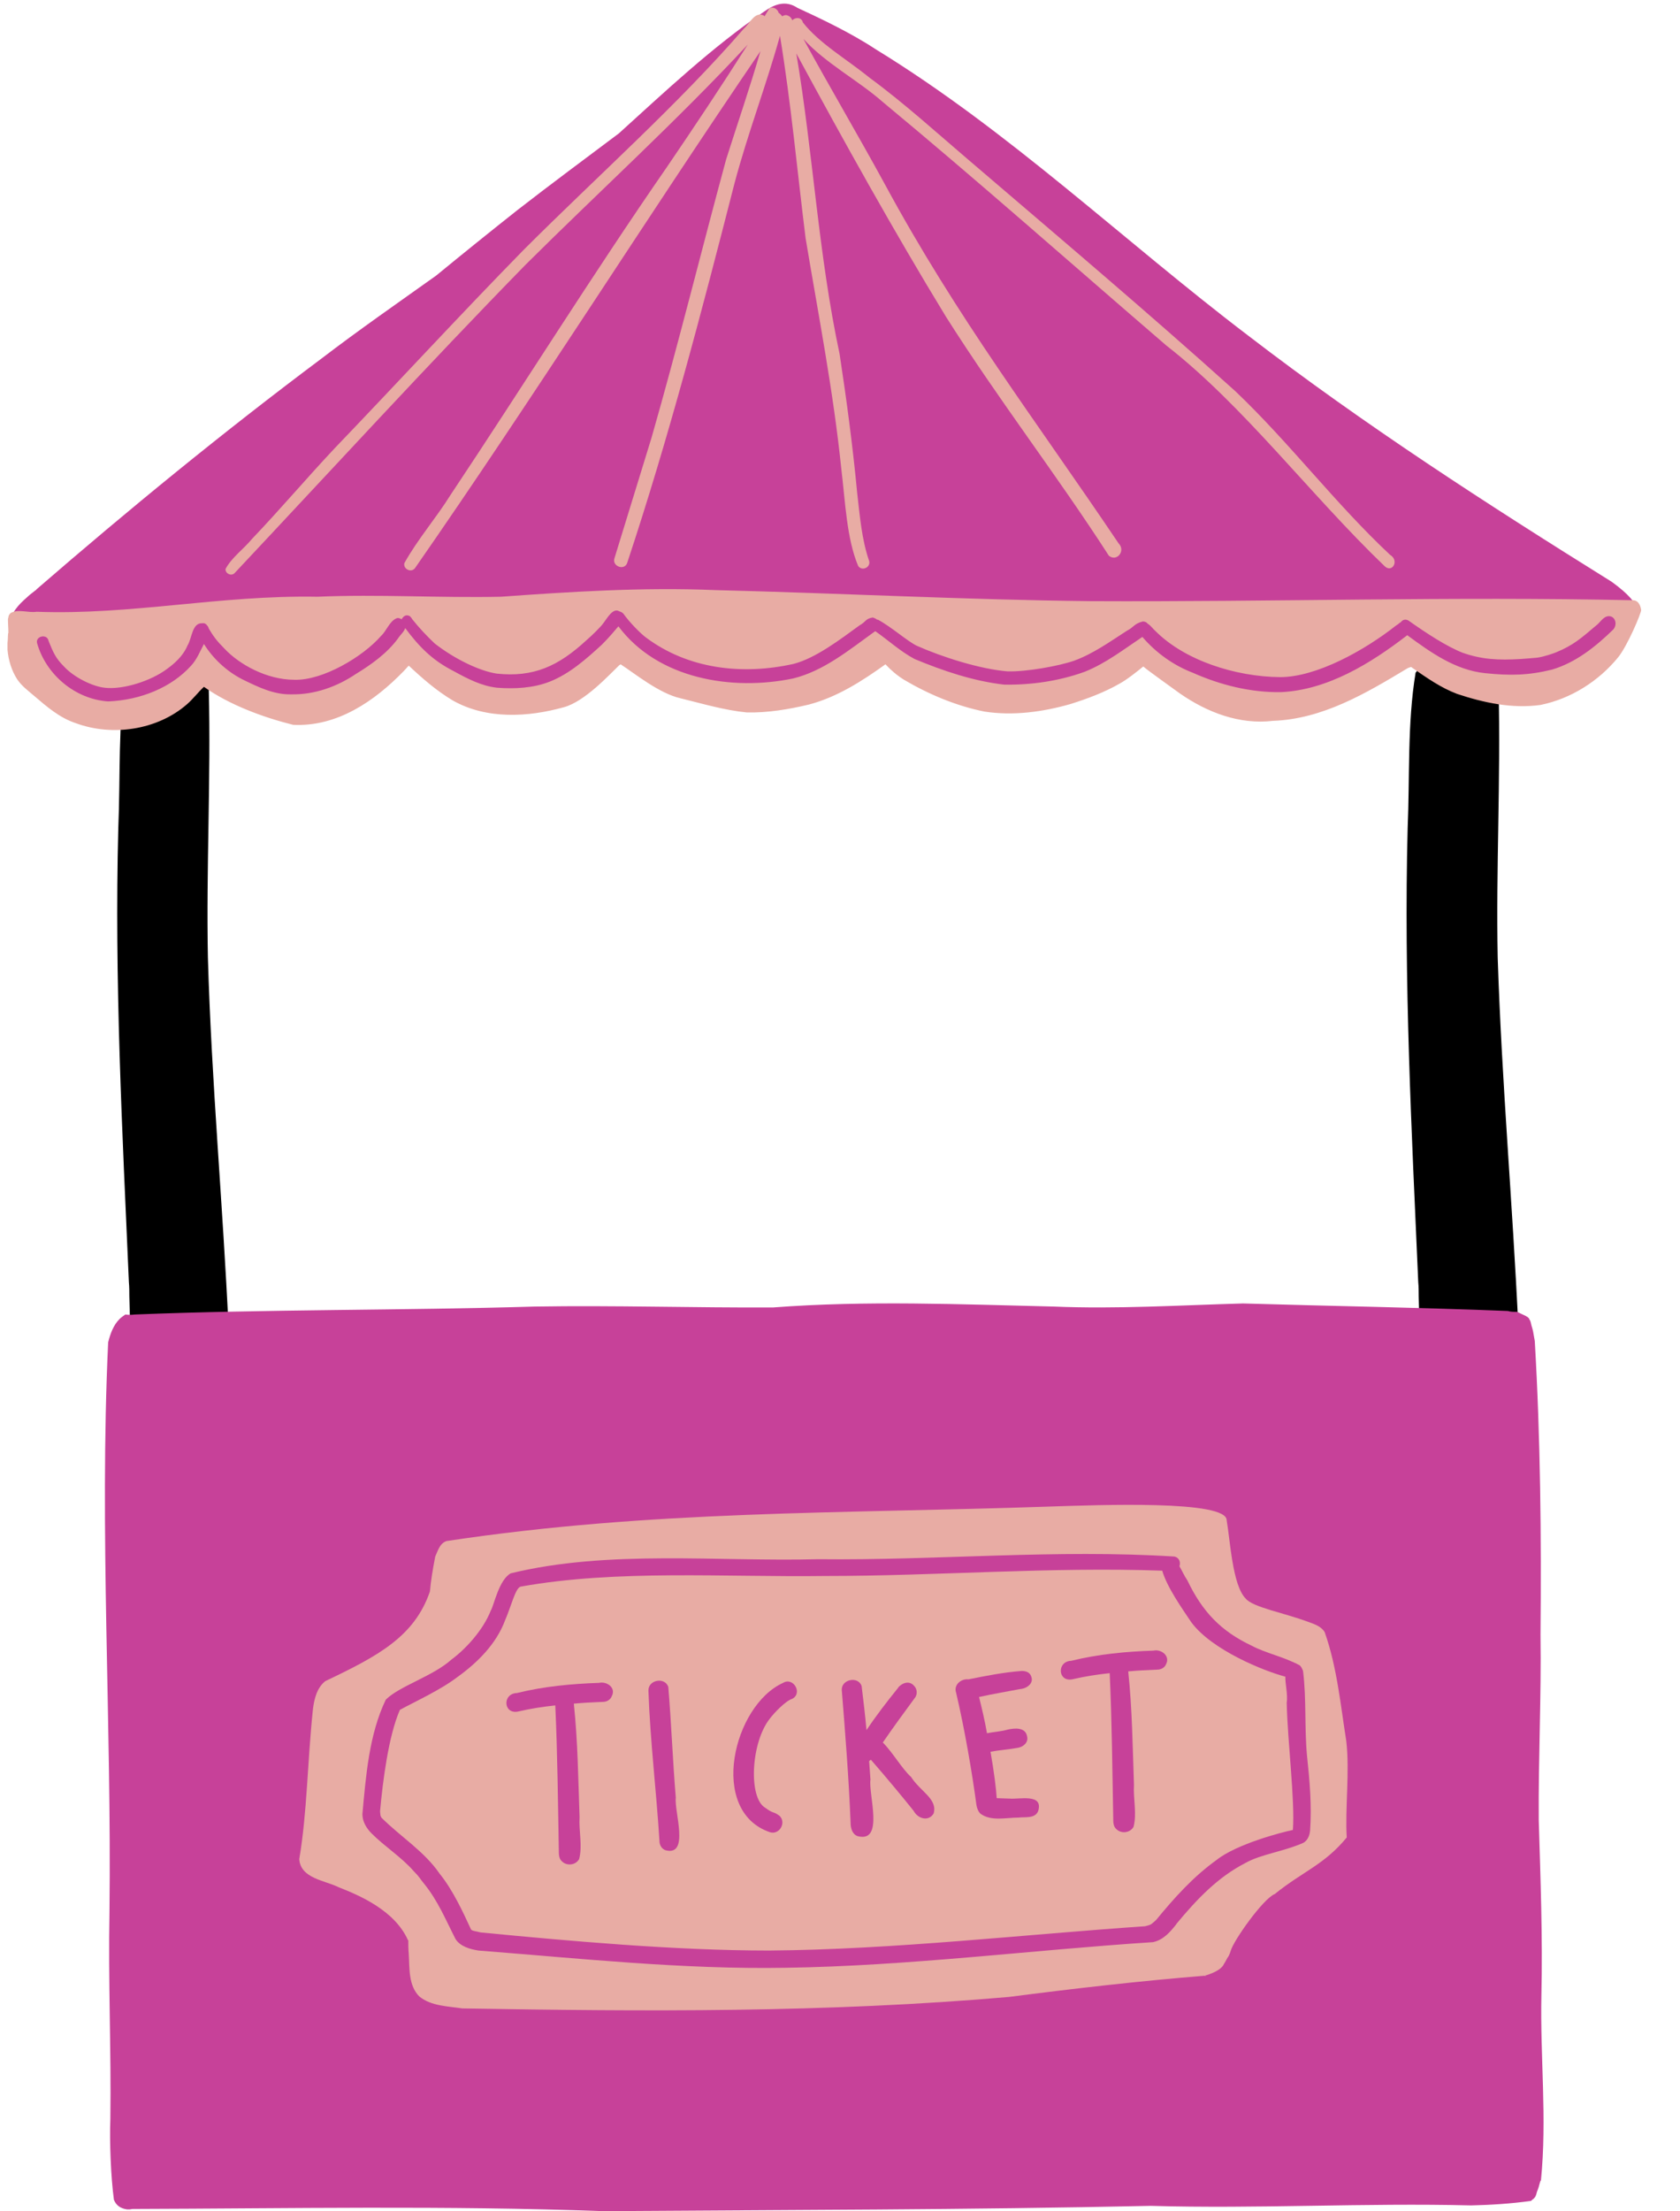
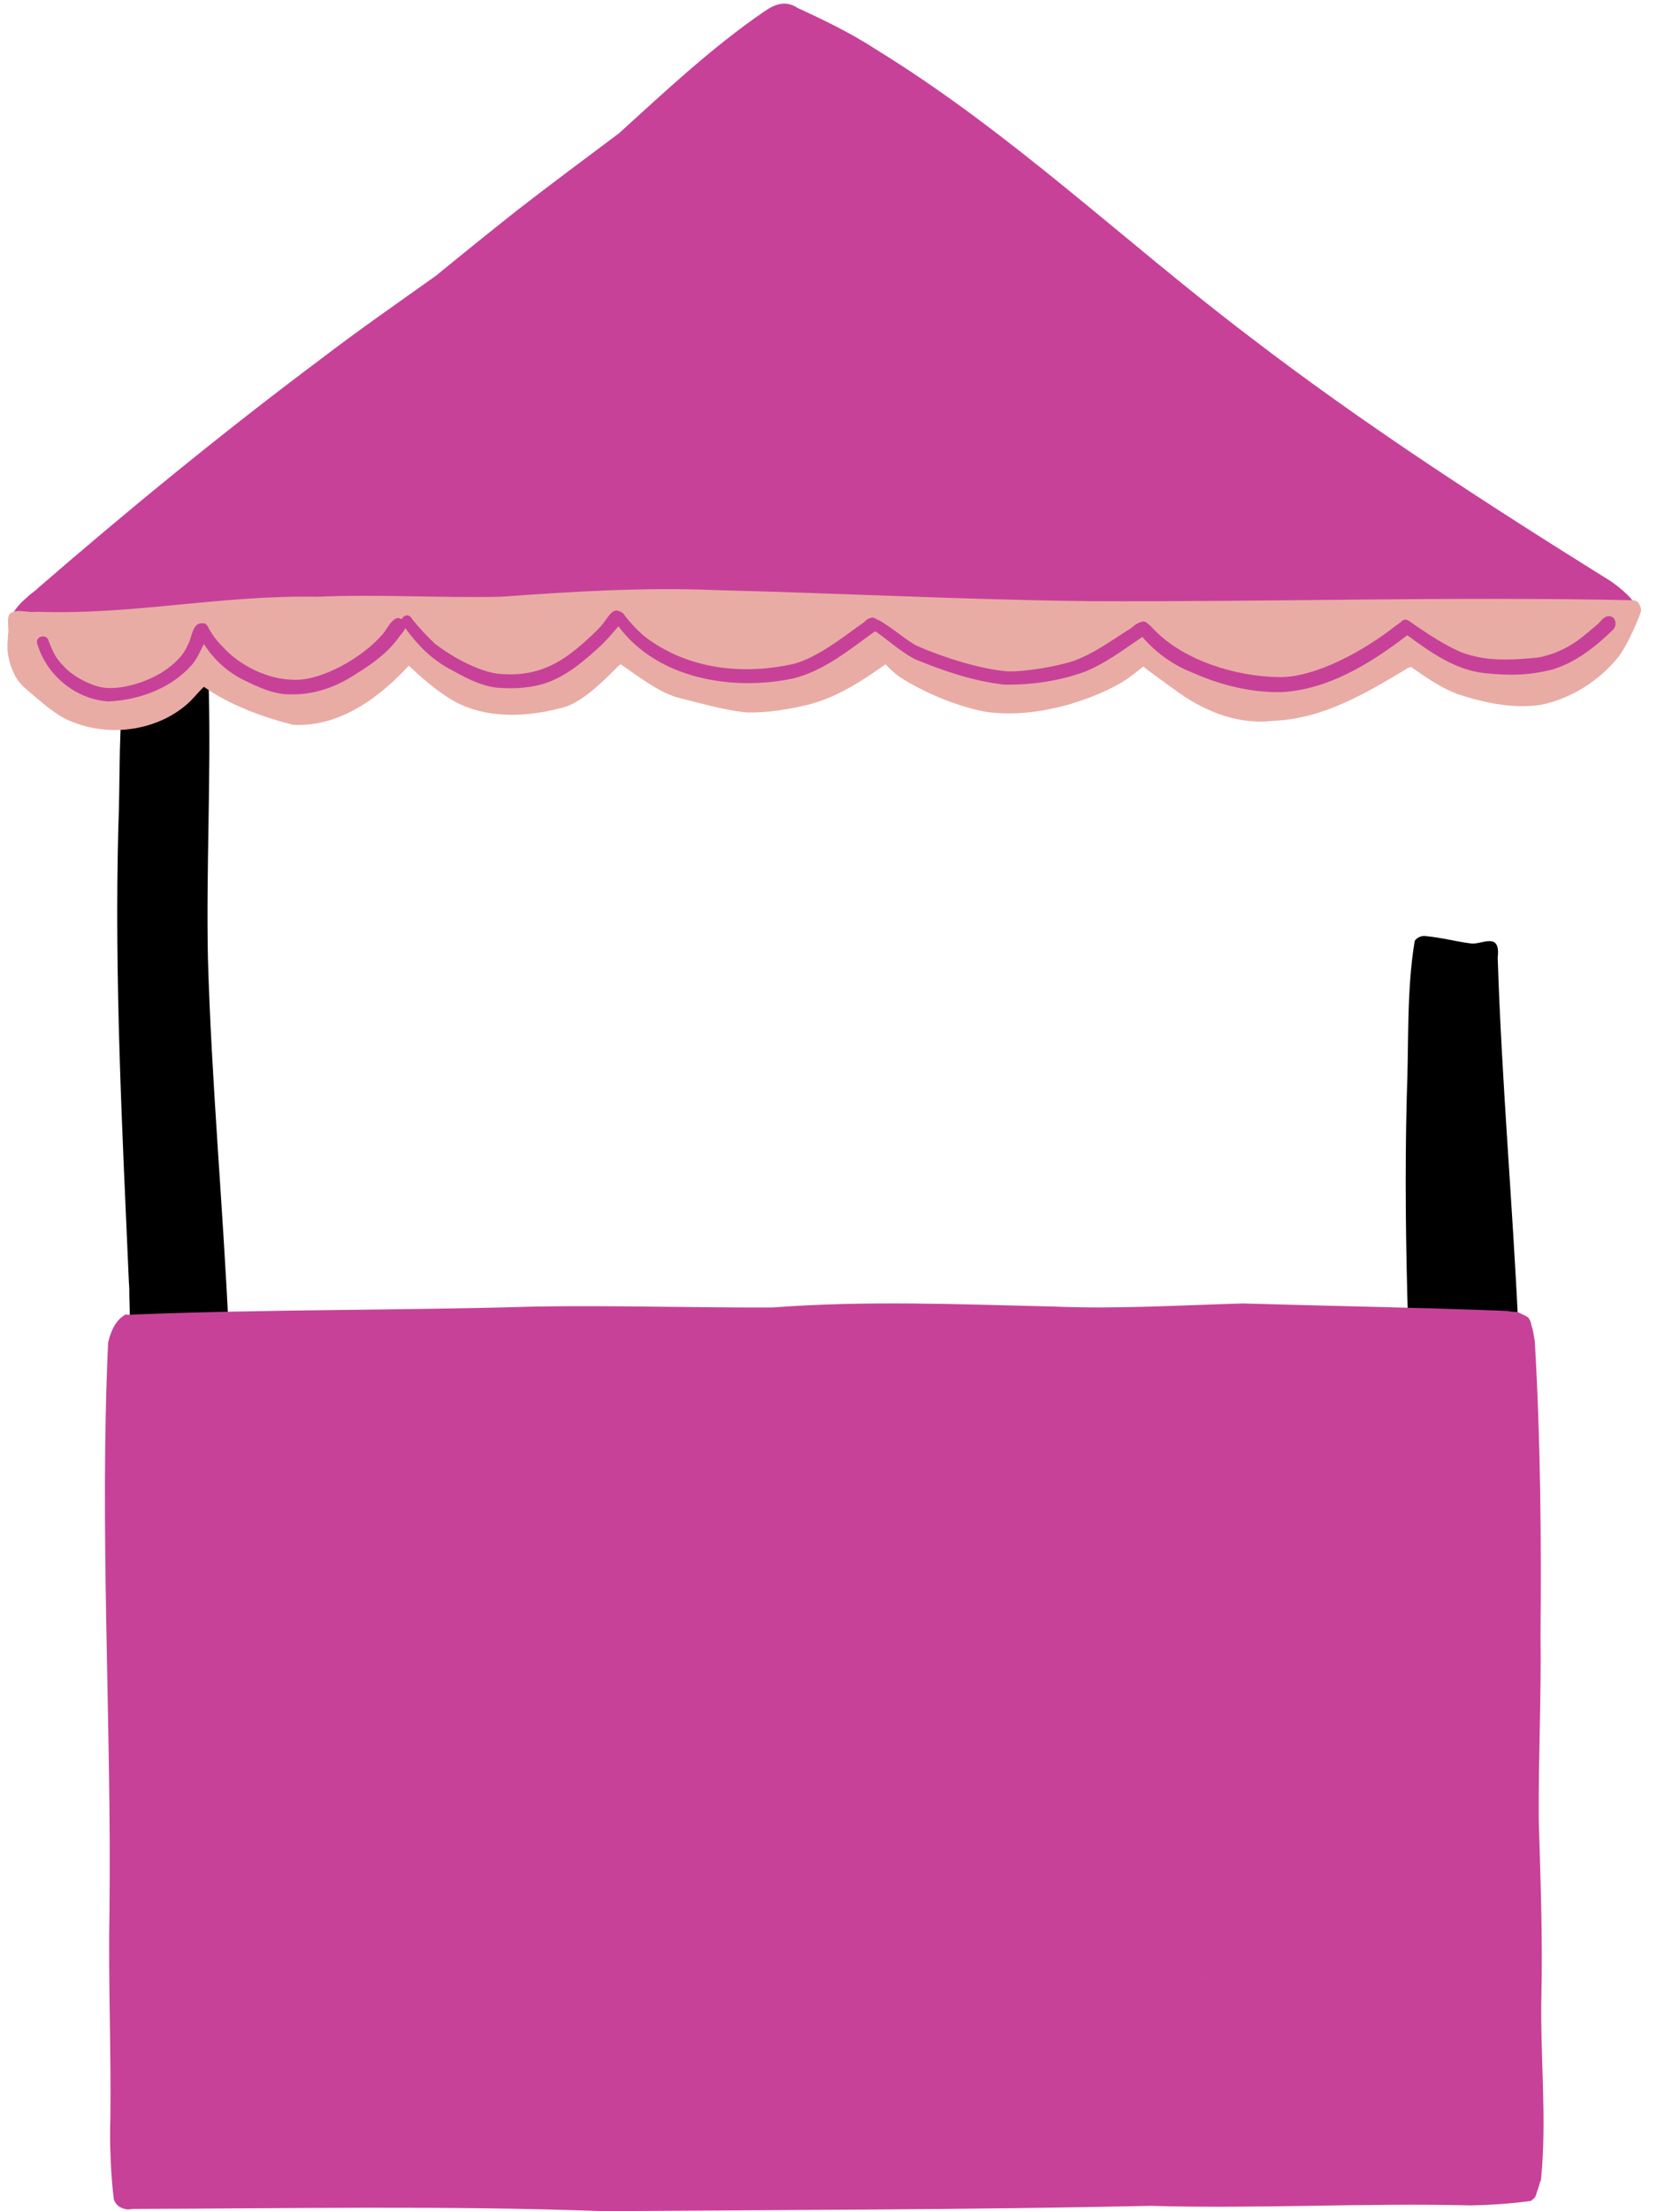
<svg xmlns="http://www.w3.org/2000/svg" fill="#000000" height="500.6" preserveAspectRatio="xMidYMid meet" version="1" viewBox="-1.7 -0.8 380.6 500.6" width="380.6" zoomAndPan="magnify">
  <g>
    <g id="change1_1">
      <path d="M51.6,318.4c-0.9-5.9-0.9-12-1.5-18.3C48.8,272,46.2,244,45.4,216c-0.4-20.2,0.7-40.4,0.2-60.7 c0.7-6-3.6-2.9-6-3.2c-3.4-0.4-6.4-1.3-10.6-1.7c-0.9,0-1.7,0.4-2.2,1.1C25,163,25.6,175,25.1,186.7c-0.9,34.3,0.9,68.5,2.4,102.8 c0.1,1,0.1,2.1,0.1,3.1c0.1,4,0.2,8.1,0.4,12.1c0,1.4,0.1,2.8,0.2,4.2c0.2,3.8,0.4,7.6,0.6,11.4c-0.1,3.6,4.3,3.5,6.9,3.5 c5-0.2,10.2-0.1,15.1-1.3C52.4,321.7,51.7,319.8,51.6,318.4z" fill="#000000" />
    </g>
    <g id="change1_2">
-       <path d="M343.7,318.4c-0.9-5.9-0.9-12-1.4-18.3c-1.3-28.1-3.8-56.1-4.7-84.1c-0.4-20.2,0.7-40.4,0.2-60.7 c0.7-6-3.6-2.9-6-3.2c-3.4-0.4-6.4-1.3-10.6-1.7c-0.9,0-1.7,0.4-2.2,1.1c-1.9,11.5-1.3,23.5-1.8,35.2c-0.9,34.3,0.9,68.5,2.4,102.8 c0.1,1,0.1,2.1,0.1,3.1c0.1,4,0.2,8.1,0.3,12.1c0,1.4,0.1,2.8,0.2,4.2c0.2,3.8,0.4,7.6,0.6,11.4c-0.1,3.6,4.3,3.5,6.9,3.5 c5-0.2,10.2-0.1,15.1-1.3C344.5,321.7,343.9,319.8,343.7,318.4z" fill="#000000" />
+       <path d="M343.7,318.4c-0.9-5.9-0.9-12-1.4-18.3c-1.3-28.1-3.8-56.1-4.7-84.1c0.7-6-3.6-2.9-6-3.2c-3.4-0.4-6.4-1.3-10.6-1.7c-0.9,0-1.7,0.4-2.2,1.1c-1.9,11.5-1.3,23.5-1.8,35.2c-0.9,34.3,0.9,68.5,2.4,102.8 c0.1,1,0.1,2.1,0.1,3.1c0.1,4,0.2,8.1,0.3,12.1c0,1.4,0.1,2.8,0.2,4.2c0.2,3.8,0.4,7.6,0.6,11.4c-0.1,3.6,4.3,3.5,6.9,3.5 c5-0.2,10.2-0.1,15.1-1.3C344.5,321.7,343.9,319.8,343.7,318.4z" fill="#000000" />
    </g>
    <g>
      <g id="change2_2">
        <path d="M363.4,130.9c-28.1-17.5-56-35.5-82.3-55.7c-28.3-21.5-54.1-46.3-84.5-64.9C191,6.6,184,3.3,179,1 c-2.7-1.8-5.2-0.9-7.7,0.9c-11.8,8.1-22.2,17.9-32.8,27.5c-7.6,5.7-15.3,11.4-22.9,17.3c-6.2,4.9-12.4,9.9-18.5,14.9 c-8.7,6.2-17.5,12.3-26,18.8C48.9,97,27.5,114.5,6.6,132.6c-0.1,0.1-0.1,0.2-0.2,0.2c-0.5,0.4-0.9,0.7-1.4,1.1 c-1.8,1.6-3.8,3.3-4.3,5.7c-2.4,13.6,104.8,2.2,118.2,2.2c61.2-4.2,122.6-1.3,183.9-0.1c16.1,0.4,32.2,0.6,48.3,0 C359.3,141.4,378.9,142.1,363.4,130.9z" fill="#c74199" />
      </g>
      <g id="change3_1">
        <path d="M368.3,135.1c-41-0.9-81.9,0.4-122.9,0.2c-28.3-0.3-56.6-1.8-85-2.5c-16.6-0.7-33.2,0.4-48.6,1.5 c-13.9,0.3-27.7-0.6-41.6,0c-22.1-0.4-42.1,4.2-63.6,3.4c-1.9,0.3-4.2-0.7-5.9,0.3c-0.3,0.3-0.5,0.6-0.5,1c0,0.1-0.1,0.2-0.1,0.4 c0,1,0.1,2,0.1,3.1c0,0.1-0.1,0.3,0,0.4c-0.1-1.4-0.1,1.4-0.2,1.9c0,0.5,0,1,0,1.5c0.2,2.3,0.9,4.7,2.2,6.7c1,1.5,2.5,2.6,3.9,3.8 c2.8,2.4,5.7,4.9,9.3,6.1c8.3,3.1,18.5,1.6,25.2-4.2c1.4-1.2,2.5-2.7,3.9-4c5.8,4.1,13.4,6.9,20.2,8.6c10,0.5,18.5-5.4,25.1-12.2 c0.4-0.4,0.8-0.9,1.1-1.2c3.1,2.9,6.3,5.7,10,7.9c7.6,4.3,17,3.8,25.2,1.5c4.7-1.3,10.2-7.3,12.5-9.5c0.2-0.1,0.2-0.1,0.3-0.2 c3.1,2,8.7,6.6,13.6,7.7c4.9,1.2,9.9,2.7,15,3.2c4.7,0.1,9.5-0.7,14.1-1.8c6.4-1.7,12-5.3,17.3-9.1c1.2,1.3,2.6,2.5,4.2,3.5 c5.6,3.3,11.8,5.9,18.2,7.2c6.5,1,13.2,0.1,19.5-1.7c3.8-1.2,7.6-2.6,11.1-4.6c1.7-0.9,4.3-3,5.4-3.9c1.7,1.4,6,4.4,8.3,6.1 c6.2,4.3,13.5,7.1,21.1,6.2c11.2-0.4,21-6.2,30.3-11.8c0.3-0.2,0.6-0.3,1-0.4c0.1,0.1,0.3,0.2,0.4,0.3c3.2,2.2,6.3,4.4,10,5.8 c6,2,12.5,3.4,18.9,2.5c6.9-1.4,13.2-5.4,17.6-10.8c2.1-2.6,5.2-9.9,5.2-10.7C369.9,135.9,369.2,135.1,368.3,135.1z" fill="#e8aca4" />
      </g>
      <g fill="#c74199" id="change2_5">
-         <path d="M315.6,139.9c0,0,0.1-0.1,0.1-0.1C315.5,140,315.5,140,315.6,139.9z" />
        <path d="M362.8,138.7c-1.3,0-2,1.5-3,2.2c-3.3,2.8-5.1,4.4-9,6c-0.5,0.2-2.7,1-4.3,1.2c-0.1,0-3.3,0.3-3.7,0.3 c-5.1,0.3-8.8,0.1-13.1-1.4c-3.6-1.4-8.2-4.4-12.3-7.3c-0.7-0.4-1.3-0.2-1.7,0.3c0,0-0.1,0.1-0.1,0.1c-0.4,0.2-0.7,0.5-0.3,0.2 c-0.2,0.2-0.4,0.3-0.7,0.5c-7.1,5.6-18,11.7-26.3,11.7c-10.2-0.1-21.6-3.8-28.2-10.4c-0.6-0.5-1.1-1.3-1.8-1.7 c-0.2-0.3-0.6-0.5-1.1-0.5c-2,0.5-2,1.3-3.6,2.1c-3.9,2.5-7.6,5.2-12,6.8c-3.5,1.2-10.7,2.5-15,2.4c-6.3-0.5-15-3.3-20.6-5.8 c-2.1-1-5.8-4.3-8.8-5.9c-0.1,0-0.1,0-0.2,0c-0.2-0.2-0.6-0.4-1-0.5c-1.7,0.3-1.4,0.9-3,1.8c-4.4,3.2-9.9,7.4-14.9,8.7 c-11.6,2.6-23.9,1.2-33.5-6c-1.2-0.9-3.6-3.3-5.1-5.4c-0.3-0.3-0.6-0.4-0.9-0.5c-1.5-0.9-2.8,1.7-3.7,2.8 c-0.4,0.6-2.4,2.6-3.8,3.8c-6.3,5.8-11.9,8.4-20.3,7.5c-3.9-0.6-9.5-3.3-14-6.8c-1.8-1.7-3.5-3.5-5.1-5.5 c-0.1-0.2-0.5-0.8-0.8-0.8c-0.7-0.3-1.3,0.2-1.6,0.8c-0.4-0.2-0.8-0.4-1.2-0.2c-1.6,0.7-2.2,2.8-3.5,4 c-4.1,4.7-13.2,10.1-19.6,9.9c-6.3,0-12.5-3.5-15.8-7c-1.8-1.8-2.6-2.9-3.6-4.6c-0.1-0.3-0.2-0.6-0.5-0.8c0,0,0,0,0-0.1 c-0.2-0.1-0.3-0.2-0.5-0.3c0,0,0,0-0.1,0c-0.1,0-0.1,0-0.2,0c-0.1,0-0.2,0-0.2,0c-2.3-0.1-2.3,3.4-3.3,5 c-0.7,1.7-2.1,3.5-4.6,5.3c-3.7,2.8-10.1,4.8-14.2,4.3c-2.8-0.3-7-2.4-9.2-4.8c-1.9-1.9-2.4-3.1-3.5-5.8c-0.3-1.7-3-1.1-2.6,0.5 c2,7.1,8.6,12.7,16.1,13.2c7.4-0.3,14.4-3.2,18.8-8.1c1.3-1.4,2-3.2,2.9-4.9c2,3.2,5,6.1,8.7,8c3.5,1.7,7.1,3.5,11.1,3.4 c5.2,0.1,10.3-1.7,14.6-4.6c3.6-2.2,7.1-4.7,9.6-8.1c0.5-0.8,1.3-1.4,1.6-2.3c3.2,4.3,6.2,7.3,10.9,9.7c3.1,1.7,6.3,3.4,9.9,3.8 c4,0.3,8.2,0.1,12-1.4c4.5-1.8,8.2-5.1,11.7-8.3c1.7-1.7,2.6-2.8,3.8-4.2c8.9,11.9,25.7,14.7,39.6,11.8 c6.9-1.7,12.6-6.4,18.3-10.5c0.1-0.1,0.2-0.1,0.3-0.2c3,2.1,5.7,4.6,8.9,6.3c6.5,2.7,13.3,5,20.3,5.8c6.1,0.1,12.4-0.8,18.2-2.9 c4.8-1.9,8.9-5.1,13.1-7.9c3.1,3.6,7,6.4,11.4,8.1c6.3,2.8,13.1,4.5,20,4.4c10.6-0.5,20.3-6.5,28.5-12.8c0,0,0.1-0.1,0.1-0.1 c5.3,3.9,10.9,7.9,17.6,8.6c5.8,0.6,9.9,0.5,15.2-0.8c5.4-1.6,9.9-5.2,13.9-9.1C364.8,140.5,364.2,138.7,362.8,138.7z" />
      </g>
      <g id="change3_2">
-         <path d="M313.2,124.8c-12.4-11.6-22.7-25.3-35-37c-20.1-18.1-40.5-35.3-60.6-52.5c-6.7-5.7-14.4-12.7-22.3-18.5 C190,12.5,184,9.1,180.2,4.3c-0.3-1.3-1.8-1.2-2.4-0.5c-0.2-0.5-0.5-0.9-1.1-1.1c-0.4-0.2-0.9,0-1.2,0.2c-0.2-0.3-0.5-0.6-0.8-0.8 c-0.2-0.8-1.2-1.5-2.1-1c-0.4,0.6-0.7,1.2-1.1,1.8c-0.1-0.1-0.1-0.2-0.2-0.2c-2-1-3.2,1.9-4.5,3c-14.9,17.2-33.2,33.4-49.9,50.1 c-14.4,14.7-28.4,29.9-42.7,44.8c-6.4,6.8-12.4,13.9-18.8,20.6c-1.9,2.3-4.6,4.2-6,6.8c-0.1,1,1.2,1.7,2,1 c21.9-23.3,43.6-47,66-69.9c16.7-16.6,34.2-32.5,50.3-49.8c-5.9,9.3-12.1,18.6-18.3,27.7c-16.9,24.4-32.6,49.6-49,74.2 c-3.3,5.3-7.5,10.1-10.5,15.5c-0.3,1.4,1.7,2.3,2.5,1c26.7-38.4,51.7-78.1,78.1-116.8c0-0.1,0.1-0.1,0.1-0.2 c-2.4,8.3-5.2,16.4-7.8,24.6c-5.7,21-10.9,42.1-16.9,63c-2.8,9.1-5.6,18.2-8.4,27.3c-0.6,1.8,2.3,2.9,2.9,1 c9.4-28.3,16.9-57,24.3-85.9c3-11.3,7.2-22.2,10.3-33.4c2.5,15.2,3.9,30.5,5.8,45.8c2.9,17.4,6.3,34.7,8.1,52.3 c0.9,7.4,1.2,15.7,3.8,21.9c0.8,1.3,2.9,0.4,2.5-1.1c-1.7-4.9-2.1-10.2-2.7-15.3c-1-10.6-2.4-21.1-4-31.6c-4.8-22.4-6-45.5-9.8-68 c10.9,20.1,22,40.1,33.9,59.6c12.1,19.1,25.1,35.8,36.9,54.1c1.8,1.5,3.9-1.1,2.2-2.8c-19-28.2-36.5-50.9-53-81.4 c-6-11-12.4-21.8-18.4-32.8c5.1,5.6,12.3,9.3,18,14.3c21.6,17.9,42,36,64.2,55.1c17.6,13.7,32.7,33.9,49.5,50 C313.7,129,315.4,126.1,313.2,124.8z" fill="#e8aca4" />
-       </g>
+         </g>
    </g>
    <g id="change2_3">
      <path d="M346.9,411.2c-0.1-14,0.6-27.9,0.4-41.9c0.2-22.2,0-44.3-1.3-66.5c-0.1-0.6-0.2-1.1-0.3-1.7 c-0.1-0.7-0.3-1.3-0.5-2c0-0.2-0.1-0.3-0.1-0.5c0,0-0.1-0.2-0.1-0.3c0-0.1-0.1-0.2-0.1-0.2c-0.1-0.1-0.2-0.3-0.2-0.4 c0-0.1-0.1-0.1-0.1-0.1c-0.1-0.1-0.1-0.1-0.2-0.2c0,0,0,0,0,0c-0.2-0.1-0.3-0.2-0.5-0.3c-0.6-0.3-1.3-0.6-1.9-0.9 c-0.7,0-1.5,0-2.1-0.2c-20-0.8-40-1.1-60-1.7c-14.3,0.4-28.6,1.3-42.9,0.7c-21.2-0.5-42.4-1.4-63.5,0.2c-18,0.1-36-0.5-54-0.2 c-30.2,0.9-60.5,0.6-90.7,1.8c-0.7,0.1-1.4,0.1-2.1,0c-0.4,0.3-0.9,0.6-1.3,1c-1.4,1.4-2.1,3.3-2.6,5.3c-2,42.9,0.8,86,0.3,128.9 c-0.3,15.6,0.4,31.3,0.2,46.9c-0.2,5.2,0.1,13,0.8,18.3c0.5,1.3,1.5,2,3,2.2c0.2,0,0.4,0,0.5,0c0.3,0,0.5-0.1,0.8-0.1 c35.5-0.1,71-0.8,106.5,0.5c41.4-0.3,82.7-0.3,124.1-1.2c24.2,0.7,48.4-0.7,72.6-0.1c4.5-0.1,9-0.4,13.4-1c0,0,0.1,0,0.1,0 c0.2-0.2,0.4-0.3,0.6-0.5c0.2-0.1,0.2-0.2,0.1-0.1c-0.1,0.1-0.1,0.1,0.1-0.1c0,0,0,0,0.1-0.1c0,0,0-0.1,0.1-0.1 c0-0.1,0.2-0.5,0.1-0.2c0.1-0.3,0.2-0.6,0.3-1c0.3-0.7,0.5-1.4,0.7-2.2c0-0.1,0.1-0.2,0.2-0.4c1.4-13.9-0.2-28,0.1-41.9 C347.8,437.9,347.3,424.5,346.9,411.2z" fill="#c74199" />
    </g>
    <g>
      <g fill="#e8aca4" id="change3_3">
        <path d="M271,446.6C270.9,446.6,270.9,446.6,271,446.6L271,446.6z" />
        <path d="M271.6,446.5c-0.1,0-0.1,0-0.2,0c-0.1,0-0.3,0.1-0.3,0.1C271.1,446.6,271.3,446.6,271.6,446.5z" />
-         <path d="M303.3,393.4c-1.3-8.2-2.1-16.8-4.9-24.7c-0.8-1.3-2.3-1.8-3.7-2.3c-5.6-2.1-12.6-3.3-14.2-5.3 c-3-3-3.5-13.2-4.3-17.7c0.1-4.6-28.4-3.5-40.7-3.1c-47,1.6-89.8,0.8-136.1,7.8c-1.2,0.5-1.6,1.3-2.5,3.5c-0.6,3.1-1,5.6-1.2,7.9 c-3.5,10.2-11.7,14.6-23.7,20.3c-1.9,1.5-2.5,4-2.8,6.3c-1.3,12.5-1.3,23.3-3.1,34c0.3,4.4,5.8,4.8,9,6.4 c4.6,1.8,12.6,5.2,15.6,11.9c0,0,0.1,0.1,0.1,0.1c0,1,0,2,0.1,3c0.2,3.3-0.1,7.2,2.4,9.7c2.7,2.2,6.5,2.2,9.7,2.7 c41.2,0.7,82.7,1,123.9-2.6c14.7-1.9,29.5-3.6,44.3-4.8c1.1-0.3,3.8-1.2,4.4-2.7c0.3-0.4,0.5-0.9,0.8-1.4 c0.2-0.2,0.3-0.5,0.5-0.9c0-0.1,0.1-0.2,0.1-0.3c0-0.1,0.1-0.2,0.1-0.3c0.6-2.3,7.4-11.9,10-12.9c6.3-5.1,11.2-6.6,16.3-12.8 C303,408.7,304.1,400.2,303.3,393.4z" />
      </g>
      <g id="change2_1">
        <path d="M294.4,396.7c-0.6-6.4-0.1-12.8-0.9-19.2c-0.2-0.5-0.4-1-0.8-1.3c-3.8-2-7.6-2.7-10.8-4.4 c-7-3.3-11.2-7.7-14.6-14.8c-0.7-1-1.2-2.2-1.8-3.2c0.3-0.9,0-1.9-1.1-2.2c-26.8-1.7-53.8,0.9-80.7,0.6 c-22.7,0.6-47.6-2.2-69.7,3.2c-2.7,1.5-3.8,7.3-4.5,8.4c-1.8,4.6-5.9,8.9-8.9,11.1c-4.2,3.8-11.8,6-14.9,9.1 c-3.8,7.9-4.5,17.3-5.3,25.9c0,1.7,0.9,3.2,2.1,4.4c3,3,6.7,5.3,9.5,8.5c1.4,1.4,1.4,1.7,2.4,2.9c3.1,3.8,4.9,8.2,7.1,12.5 c1.1,1.7,3.3,2.3,5.2,2.6c23.1,1.8,46.3,4.3,69.6,3.9c27.8-0.4,55.5-4,83.2-5.8c2.4-0.5,4-2.4,5.4-4.2c0.2-0.2-0.2,0.2-0.2,0.2 c4.8-5.8,9.5-10.7,15.7-13.9c3.5-2,8.7-2.6,13.2-4.6c1-0.6,1.4-1.7,1.5-2.8C295.5,408,295,402.3,294.4,396.7z M291.2,413.5 c-2.5,0.5-12.8,3.2-17.3,6.8c-5.3,3.8-9.6,8.6-13.7,13.6c-1.2,1-0.9,1-2.5,1.4c-26.7,1.8-57.1,5.3-85.2,5.5 c-21.4,0-45.6-2.2-65.3-4.1c-1.1-0.3-1.8-0.3-2.1-0.6c0,0-0.1,0-0.1-0.1c-1.8-3.9-4.1-8.9-7.1-12.6c-3.5-5.1-8.9-8.4-13.2-12.7 c0-0.1-0.2-0.4-0.3-0.6c0.2,0.3,0.1,0.2,0.1,0.1c0-0.1-0.1-0.7-0.1-0.9c0.6-6.7,1.9-17.1,4.5-23c3.5-1.9,9.2-4.5,13-7.4 c4.6-3.3,8.8-7.5,10.8-12.8c1.5-3.5,2.4-7.5,3.6-7.7c21.8-3.9,46.2-2.1,69-2.4c25.4,0,50.9-2.1,76.3-1.2c1.1,3.8,4.6,8.7,6.6,11.7 c4.7,6.3,16.4,11,21.3,12.3c-0.1,1.3,0.6,4.1,0.3,5.9C290,393.6,291.7,406.9,291.2,413.5z" fill="#c74199" />
      </g>
      <g fill="#c74199" id="change2_4">
-         <path d="M134,380.2c-6.2,0.2-12.5,0.8-18.6,2.3c-3.3,0.1-3.1,4.8,0.2,4.2c3-0.7,5.7-1.1,8.5-1.4 c0.5,10.9,0.6,21.9,0.8,32.8c0,0.9,0,1.9,0.7,2.5c1.1,1.1,3.1,0.9,3.9-0.5c0.8-3-0.1-6.4,0.1-9.5c-0.3-8.5-0.4-17.2-1.3-25.7 c2.1-0.2,4.2-0.3,6.6-0.4c0.9,0,1.7-0.5,2-1.3C137.9,381.3,135.8,379.8,134,380.2z" />
        <path d="M259.6,372.9c-6.2,0.2-12.5,0.8-18.6,2.3c-3.3,0.1-3.1,4.8,0.2,4.2c3-0.7,5.7-1.1,8.5-1.4 c0.5,10.9,0.6,21.9,0.8,32.8c0,0.9,0,1.9,0.7,2.5c1.1,1.1,3.1,0.9,3.9-0.5c0.8-3-0.1-6.4,0.1-9.5c-0.3-8.5-0.4-17.2-1.3-25.7 c2.1-0.2,4.2-0.3,6.6-0.4c0.9,0,1.7-0.5,2-1.3C263.4,374.1,261.4,372.5,259.6,372.9z" />
-         <path d="M151.4,406.2c-0.7-8.4-1-16.8-1.7-25.1c-0.8-2.3-4.6-1.6-4.5,0.9c0.4,11.4,1.8,22.7,2.5,34 c0,0.9,0.5,1.8,1.4,2.1C154.6,419.5,151,409.2,151.4,406.2z" />
        <path d="M175.7,380.2c-11.3,5.1-17,29-3,33.8c2.2,0.7,3.8-2.2,2.2-3.7c-1.5-1.1-1.3-0.4-3.2-1.8 c-3.9-2.2-3.3-14.8,1-20.2c0.9-1.2,3.5-4,5.1-4.5C180.2,382.5,178,378.8,175.7,380.2z" />
        <path d="M204.7,401.5c-2.1-1.9-4.1-5.5-6.4-7.8c2.4-3.5,4.9-6.9,7.4-10.3c0.4-0.7,0.4-1.7-0.2-2.4 c-1.5-1.9-3.6-0.1-3.8,0.4c-2.5,3.1-4.9,6.2-7.1,9.5c-0.3-3.4-0.7-6.7-1.1-10c-0.8-2.3-4.6-1.5-4.5,0.9c0.8,10,1.6,20,2,30.1 c0,1.2,0.4,2.6,1.6,3c6.1,1.6,2.4-9.5,2.9-12.8c-0.1-1.4-0.2-2.8-0.3-4.2c0.1-0.1,0.3-0.2,0.4-0.3c3.5,4,7.8,9.2,9.7,11.6 c0.9,1.7,3.3,2.5,4.5,0.6C210.8,406.5,206.8,404.8,204.7,401.5z" />
        <path d="M227,406.4c-0.9,0-2.2-0.1-2.9-0.1c-0.1-1.9-0.6-6-1.4-10.5c2-0.4,3.3-0.4,6.2-0.9c1.2-0.2,2.4-1.2,2.1-2.5 c-0.3-2.2-2.8-2-4.5-1.6c-1.4,0.4-3.1,0.5-4.6,0.8c-0.5-2.9-1.2-5.8-1.8-8.2c3.1-0.7,6.2-1.2,9.3-1.8c1.5-0.1,3.2-1.3,2.5-2.9 c-0.3-0.9-1.2-1.2-2.1-1.2c-4.1,0.3-8.1,1.1-12.1,1.9c-1.6-0.2-3.4,1.2-2.8,3c2,8.5,3.7,18.6,4.6,25.4c0.1,0.7,0.4,1.5,0.9,2 c2.4,1.8,5.8,0.9,8.6,0.9c1.5-0.2,3.8,0.3,4.5-1.5C234.7,405.2,229.3,406.6,227,406.4z" />
      </g>
    </g>
  </g>
</svg>